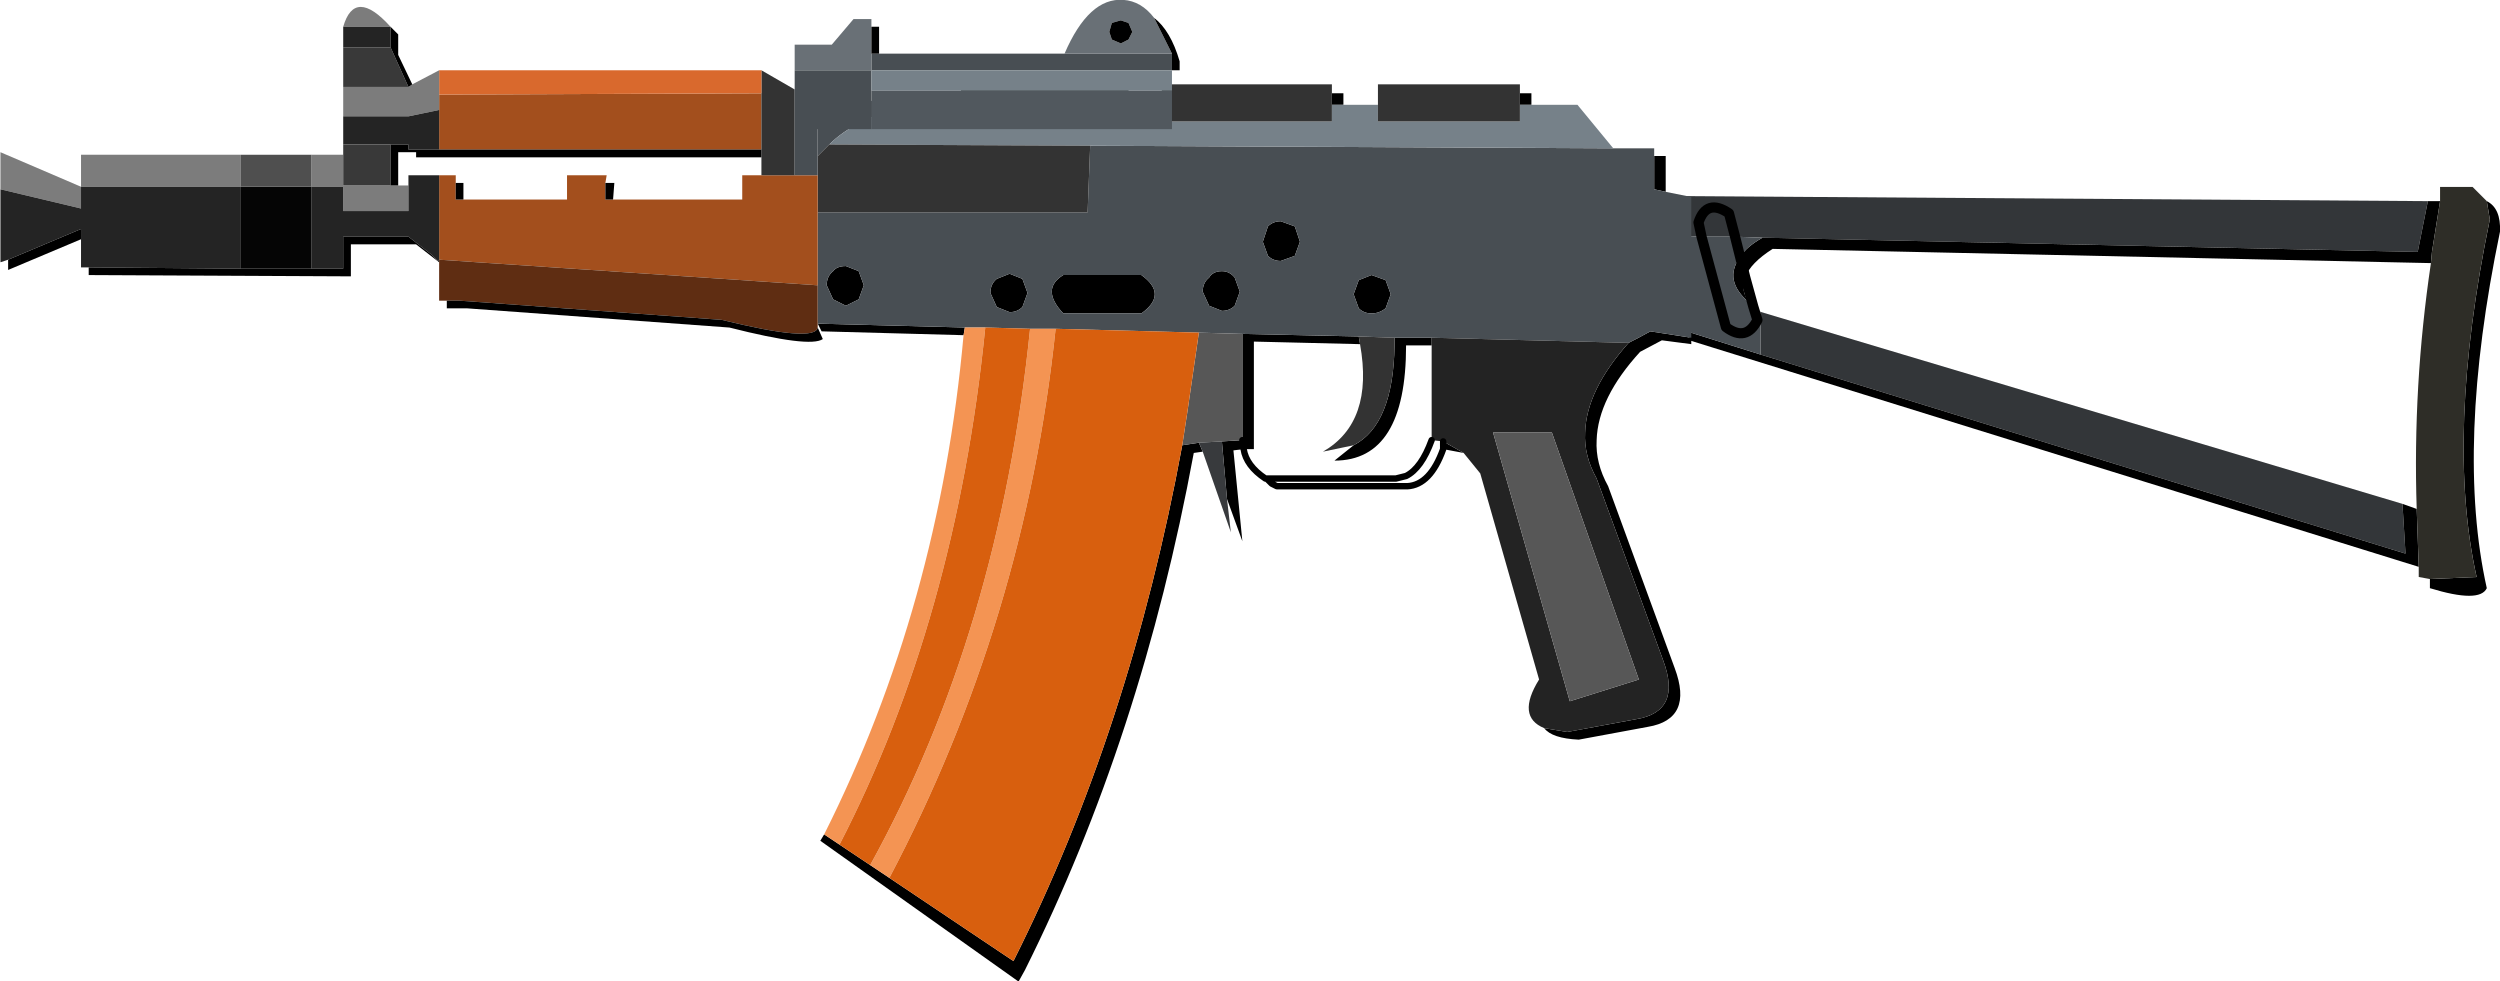
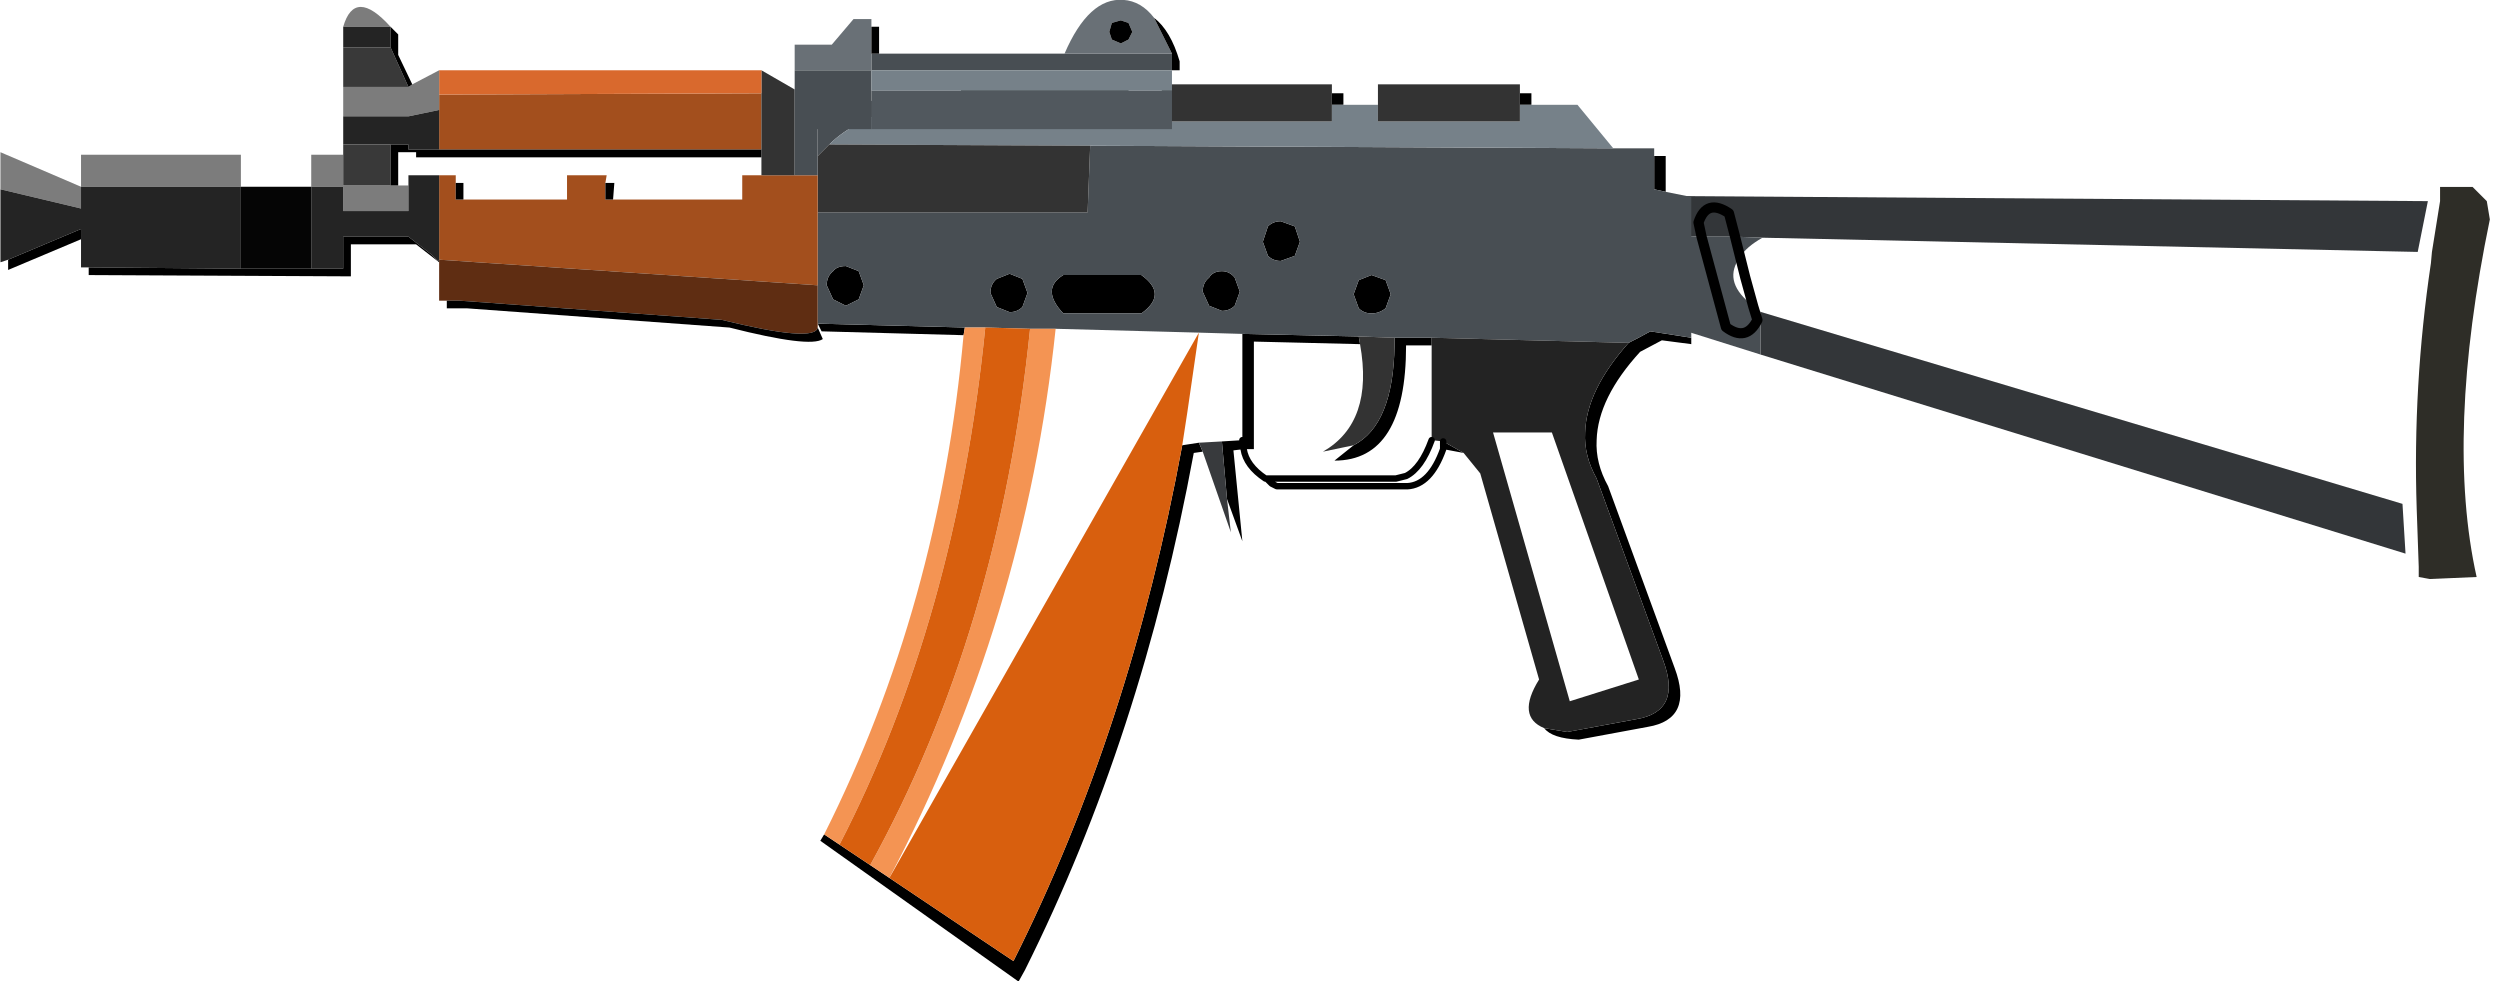
<svg xmlns="http://www.w3.org/2000/svg" xmlns:xlink="http://www.w3.org/1999/xlink" height="48.3px" width="123.05px">
  <g transform="matrix(1.0, 0.0, 0.0, 1.0, -11.95, -13.05)">
    <use height="33.65" transform="matrix(1.0, 0.0, 0.0, 1.0, 16.1, 15.5)" width="118.9" xlink:href="#shape0" />
    <use height="35.05" transform="matrix(1.259, 0.0, 0.0, 1.26, 52.2, 17.2)" width="34.15" xlink:href="#shape1" />
    <use height="13.35" transform="matrix(1.259, 0.0, 0.0, 1.26, 11.972, 13.044)" width="46.1" xlink:href="#shape2" />
  </g>
  <defs>
    <g id="shape0" transform="matrix(1.0, 0.0, 0.0, 1.0, -16.1, -15.5)">
      <path d="M133.35 49.15 L16.1 49.15 16.1 15.5 133.35 15.5 133.35 49.15" fill="#231f23" fill-opacity="0.0" fill-rule="evenodd" stroke="none" />
      <path d="M94.6 24.65 L94.6 22.7 131.45 22.95 130.95 25.45 98.7 24.75 97.35 24.7 95.7 24.7 94.6 24.65 M130.2 37.85 L130.35 40.3 98.6 30.5 98.6 28.4 130.2 37.85 M97.35 24.7 L97.05 23.55 Q95.95 22.8 95.55 24.0 L95.7 24.7 95.55 24.0 Q95.95 22.8 97.05 23.55 L97.35 24.7" fill="#333639" fill-rule="evenodd" stroke="none" />
-       <path d="M134.35 22.95 Q135.05 23.3 135.0 24.45 132.8 35.05 134.35 42.0 134.0 42.75 131.55 42.0 L131.55 41.55 133.85 41.45 Q132.3 34.5 134.5 23.85 L134.35 22.95 M131.0 40.95 L95.1 29.8 95.1 29.4 98.6 30.5 130.35 40.3 130.2 37.85 130.9 38.1 131.0 40.95 M131.45 22.95 L132.05 22.95 131.65 25.45 131.6 26.0 99.2 25.3 Q98.1 26.0 97.85 26.7 L97.6 25.7 97.85 26.7 Q97.6 27.35 98.05 27.95 96.75 26.85 97.6 25.7 97.9 25.2 98.7 24.75 L130.95 25.45 131.45 22.95" fill="#000000" fill-rule="evenodd" stroke="none" />
      <path d="M134.35 22.95 L134.5 23.85 Q132.3 34.5 133.85 41.45 L131.55 41.55 131.0 41.45 131.0 40.95 130.9 38.1 Q130.7 32.05 131.6 26.0 L131.65 25.45 132.05 22.95 132.05 22.25 133.65 22.25 134.35 22.95" fill="#2e2d27" fill-rule="evenodd" stroke="none" />
      <path d="M95.1 29.4 L94.6 29.2 94.6 24.65 95.7 24.7 97.35 24.7 98.7 24.75 Q97.9 25.2 97.6 25.7 96.75 26.85 98.05 27.95 L98.25 28.15 98.45 28.8 Q97.9 29.9 96.9 29.15 L95.7 24.7 96.9 29.15 Q97.9 29.9 98.45 28.8 L98.25 28.15 98.6 28.4 98.6 30.5 95.1 29.4 M97.35 24.7 L97.6 25.7 97.35 24.7" fill="#484e53" fill-rule="evenodd" stroke="none" />
      <path d="M95.7 24.7 L95.55 24.0 Q95.95 22.8 97.05 23.55 L97.35 24.7 M97.6 25.7 L97.85 26.7 M95.7 24.7 L96.9 29.15 Q97.9 29.9 98.45 28.8 L98.25 28.15 97.85 26.7 M97.6 25.7 L97.35 24.7" fill="none" stroke="#000000" stroke-linecap="round" stroke-linejoin="round" stroke-width="0.5" />
    </g>
    <g id="shape1" transform="matrix(1.0, 0.0, 0.0, 1.0, 0.0, 0.0)">
      <path d="M32.7 2.8 L33.15 2.8 33.15 4.2 32.7 4.1 32.7 2.8 M34.15 9.9 L34.15 10.15 33.0 10.0 32.15 10.45 Q30.5 12.25 30.45 13.9 30.4 14.8 30.9 15.7 L33.5 22.8 Q34.25 24.8 32.45 25.1 L29.75 25.6 Q28.7 25.55 28.4 25.15 L29.3 25.3 32.0 24.8 Q33.8 24.5 33.05 22.5 L30.45 15.4 Q29.95 14.5 30.0 13.6 30.05 11.95 31.7 10.1 32.1 9.9 32.55 9.65 L34.15 9.9 M25.25 14.4 L24.45 14.25 24.45 13.95 25.25 14.4 M16.65 14.25 L16.25 14.3 16.6 17.85 16.0 16.2 15.8 13.95 16.6 13.9 16.6 9.75 21.15 9.85 21.2 10.15 17.05 10.05 17.05 14.25 16.65 14.25 16.6 13.9 16.65 14.25 M15.05 14.35 L14.7 14.4 Q12.65 25.5 8.1 34.6 L7.85 35.05 0.1 29.55 0.25 29.3 0.85 29.7 2.05 30.5 2.8 31.0 7.65 34.25 Q12.2 25.2 14.25 14.1 L14.9 14.0 15.05 14.35 M5.7 9.8 L0.15 9.65 0.0 9.35 5.75 9.5 5.7 9.8 M12.15 0.35 L12.6 0.35 12.6 0.8 12.15 0.8 12.15 0.35 M20.1 0.35 L20.55 0.35 20.55 0.8 20.1 0.8 20.1 0.35 M27.45 0.35 L27.9 0.35 27.9 0.8 27.45 0.8 27.45 0.35 M22.4 8.2 L22.2 8.75 Q21.95 8.95 21.65 8.95 21.35 8.95 21.15 8.75 L20.95 8.2 21.15 7.65 21.65 7.45 22.2 7.65 22.4 8.2 M22.55 9.9 L24.0 9.9 24.0 10.2 23.0 10.2 Q23.0 14.7 20.2 14.7 L20.95 14.1 Q22.5 13.3 22.55 10.2 L22.55 9.9 M18.85 6.15 L18.65 6.7 18.1 6.9 Q17.8 6.9 17.6 6.7 L17.4 6.15 17.6 5.55 Q17.8 5.35 18.1 5.35 L18.65 5.55 18.85 6.15 M12.65 8.95 L9.6 8.95 Q8.7 8.0 9.6 7.45 L12.65 7.45 Q13.7 8.2 12.65 8.95 M15.8 7.3 Q16.1 7.3 16.3 7.55 L16.5 8.1 16.3 8.65 Q16.1 8.85 15.8 8.85 L15.3 8.65 15.05 8.1 Q15.05 7.75 15.3 7.55 15.45 7.3 15.8 7.3 M1.1 7.1 L1.6 7.3 1.8 7.85 1.6 8.4 1.1 8.65 0.6 8.4 0.35 7.85 Q0.35 7.5 0.6 7.3 0.75 7.1 1.1 7.1 M8.0 8.7 Q7.8 8.9 7.5 8.9 L7.0 8.7 6.75 8.15 Q6.75 7.8 7.0 7.6 L7.5 7.4 8.0 7.6 8.2 8.15 8.0 8.7" fill="#000000" fill-rule="evenodd" stroke="none" />
      <path d="M31.1 2.5 L32.7 2.5 32.7 2.8 32.7 4.1 33.15 4.2 34.15 4.4 34.15 9.9 32.55 9.65 Q32.1 9.9 31.7 10.1 L24.0 9.9 22.55 9.9 21.15 9.85 16.6 9.75 14.9 9.7 9.3 9.55 8.3 9.55 6.55 9.5 5.75 9.5 0.0 9.35 0.0 5.0 10.55 5.0 10.65 2.4 31.1 2.5 M0.0 2.8 L0.0 0.65 3.35 0.65 4.0 0.8 3.4 0.9 Q1.45 1.35 0.45 2.35 L0.0 2.8 M22.4 8.2 L22.2 7.65 21.65 7.45 21.15 7.65 20.95 8.2 21.15 8.75 Q21.35 8.95 21.65 8.95 21.95 8.95 22.2 8.75 L22.4 8.2 M18.85 6.15 L18.65 5.55 18.1 5.35 Q17.8 5.35 17.6 5.55 L17.4 6.15 17.6 6.7 Q17.8 6.9 18.1 6.9 L18.65 6.7 18.85 6.15 M15.8 7.3 Q15.45 7.3 15.3 7.55 15.05 7.75 15.05 8.1 L15.3 8.65 15.8 8.85 Q16.1 8.85 16.3 8.65 L16.5 8.1 16.3 7.55 Q16.1 7.3 15.8 7.3 M12.65 8.95 Q13.7 8.2 12.65 7.45 L9.6 7.45 Q8.7 8.0 9.6 8.95 L12.65 8.95 M8.0 8.7 L8.2 8.15 8.0 7.6 7.5 7.4 7.0 7.6 Q6.75 7.8 6.75 8.15 L7.0 8.7 7.5 8.9 Q7.8 8.9 8.0 8.7 M1.1 7.1 Q0.75 7.1 0.6 7.3 0.35 7.5 0.35 7.85 L0.6 8.4 1.1 8.65 1.6 8.4 1.8 7.85 1.6 7.3 1.1 7.1" fill="#484e53" fill-rule="evenodd" stroke="none" />
      <path d="M4.0 0.8 L5.6 0.8 5.6 1.45 12.15 1.45 12.15 0.8 12.6 0.8 13.45 0.8 13.45 1.45 20.1 1.45 20.1 0.8 20.55 0.8 21.9 0.8 21.9 1.45 27.45 1.45 27.45 0.8 27.9 0.8 29.7 0.8 31.1 2.5 10.65 2.4 0.45 2.35 Q1.45 1.35 3.4 0.9 L4.0 0.8" fill="#768189" fill-rule="evenodd" stroke="none" />
      <path d="M0.0 5.0 L0.0 2.8 0.45 2.35 10.65 2.4 10.55 5.0 0.0 5.0 M5.6 0.8 L5.6 0.0 12.15 0.0 12.15 0.35 12.15 0.8 12.15 1.45 5.6 1.45 5.6 0.8 M13.45 0.8 L13.45 0.0 20.1 0.0 20.1 0.35 20.1 0.8 20.1 1.45 13.45 1.45 13.45 0.8 M21.9 0.8 L21.9 0.0 27.45 0.0 27.45 0.35 27.45 0.8 27.45 1.45 21.9 1.45 21.9 0.8 M21.15 9.85 L22.55 9.9 22.55 10.2 Q22.5 13.3 20.95 14.1 L19.75 14.35 Q21.75 13.2 21.2 10.15 L21.15 9.85" fill="#333333" fill-rule="evenodd" stroke="none" />
      <path d="M28.4 25.15 Q27.3 24.7 28.2 23.25 L25.9 15.2 25.25 14.4 24.45 13.95 24.0 13.9 24.0 10.2 24.0 9.9 31.7 10.1 Q30.05 11.95 30.0 13.6 29.95 14.5 30.45 15.4 L33.05 22.5 Q33.8 24.5 32.0 24.8 L29.3 25.3 28.4 25.15 M28.7 13.6 L26.4 13.6 29.4 24.1 32.1 23.25 28.7 13.6" fill="#232323" fill-rule="evenodd" stroke="none" />
-       <path d="M16.6 9.75 L16.6 13.9 15.8 13.95 14.9 14.0 14.25 14.1 14.45 12.8 14.9 9.7 16.6 9.75 M28.7 13.6 L32.1 23.25 29.4 24.1 26.4 13.6 28.7 13.6" fill="#575757" fill-rule="evenodd" stroke="none" />
      <path d="M0.25 29.3 Q4.75 20.35 5.7 9.8 L5.75 9.5 6.55 9.5 Q5.4 20.9 0.85 29.7 L0.25 29.3 M8.3 9.55 L9.3 9.55 Q8.1 20.95 2.8 31.0 L2.05 30.5 Q7.1 21.35 8.3 9.55" fill="#f49453" fill-rule="evenodd" stroke="none" />
-       <path d="M14.9 9.7 L14.45 12.8 14.25 14.1 Q12.2 25.2 7.65 34.25 L2.8 31.0 Q8.1 20.95 9.3 9.55 L14.9 9.7 M8.3 9.55 Q7.1 21.35 2.05 30.5 L0.85 29.7 Q5.4 20.9 6.55 9.5 L8.3 9.55" fill="#d85f0e" fill-rule="evenodd" stroke="none" />
+       <path d="M14.9 9.7 L14.45 12.8 14.25 14.1 Q12.2 25.2 7.65 34.25 L2.8 31.0 L14.9 9.7 M8.3 9.55 Q7.1 21.35 2.05 30.5 L0.85 29.7 Q5.4 20.9 6.55 9.5 L8.3 9.55" fill="#d85f0e" fill-rule="evenodd" stroke="none" />
      <path d="M16.0 16.2 L16.15 17.5 15.05 14.35 14.9 14.0 15.8 13.95 16.0 16.2" fill="#383a3d" fill-rule="evenodd" stroke="none" />
      <path d="M24.45 14.25 Q23.95 15.65 23.05 15.7 L17.95 15.7 17.75 15.6 17.55 15.4 17.5 15.4 Q16.75 14.9 16.65 14.25 M16.6 13.9 L16.65 14.25 M24.0 13.9 Q23.6 15.0 23.0 15.3 L22.6 15.4 17.55 15.4 M24.45 14.25 L24.45 13.95" fill="none" stroke="#000000" stroke-linecap="round" stroke-linejoin="round" stroke-width="0.25" />
    </g>
    <g id="shape2" transform="matrix(1.0, 0.0, 0.0, 1.0, 0.3, 0.6)">
      <path d="M31.65 6.25 L31.65 10.55 16.85 9.55 16.85 6.25 17.5 6.25 17.5 6.55 17.5 7.2 17.8 7.2 21.85 7.2 21.85 6.25 23.4 6.25 23.35 6.55 23.35 7.2 23.65 7.2 28.7 7.2 28.7 6.25 29.45 6.25 30.75 6.25 31.65 6.25 M29.45 3.05 L29.45 5.25 16.85 5.25 16.85 3.7 16.85 3.1 29.45 3.05" fill="#a34f1d" fill-rule="evenodd" stroke="none" />
      <path d="M29.45 2.15 L30.75 2.9 30.75 6.25 29.45 6.25 29.45 5.55 29.45 5.25 29.45 3.05 29.45 2.15" fill="#333333" fill-rule="evenodd" stroke="none" />
      <path d="M16.85 2.15 L29.45 2.15 29.45 3.05 16.85 3.1 16.85 2.15" fill="#d9692d" fill-rule="evenodd" stroke="none" />
      <path d="M31.65 10.55 L31.65 12.2 Q31.55 12.8 27.9 11.9 L17.65 11.15 17.15 11.15 16.85 11.15 16.85 9.65 16.85 9.55 31.65 10.55" fill="#5f2d12" fill-rule="evenodd" stroke="none" />
      <path d="M-0.3 6.8 L-0.3 5.35 2.85 6.7 2.85 5.45 9.1 5.45 9.1 6.7 2.85 6.7 2.85 7.55 -0.3 6.8 M11.85 5.45 L13.1 5.45 13.1 6.65 14.95 6.65 15.25 6.65 15.65 6.65 15.65 7.65 13.1 7.65 13.1 6.7 11.85 6.7 11.85 5.45 M13.1 3.95 L13.1 2.8 15.65 2.8 15.8 2.7 16.85 2.15 16.85 3.1 16.85 3.7 15.65 3.95 13.1 3.95 M13.1 0.45 Q13.55 -1.1 14.95 0.45 L13.1 0.45" fill="#7c7c7c" fill-rule="evenodd" stroke="none" />
      <path d="M3.15 9.85 L2.85 9.85 2.85 8.75 2.85 8.35 0.0 9.55 -0.3 9.65 -0.3 6.8 2.85 7.55 2.85 6.7 9.1 6.7 9.1 9.9 3.15 9.85 M13.1 5.05 L13.1 3.95 15.65 3.95 16.85 3.7 16.85 5.25 15.65 5.25 15.65 5.05 14.95 5.05 13.1 5.05 M13.1 1.25 L13.1 0.45 14.95 0.45 14.95 1.25 13.1 1.25 M16.85 6.25 L16.85 9.55 16.8 9.6 16.55 9.35 15.65 8.65 13.1 8.65 13.1 9.9 11.85 9.9 11.85 6.7 13.1 6.7 13.1 7.65 15.65 7.65 15.65 6.65 15.65 6.25 16.85 6.25" fill="#242424" fill-rule="evenodd" stroke="none" />
      <path d="M13.1 5.45 L13.1 5.05 14.95 5.05 14.95 6.65 13.1 6.65 13.1 5.45 M13.1 2.8 L13.1 1.25 14.95 1.25 15.65 2.8 13.1 2.8" fill="#393939" fill-rule="evenodd" stroke="none" />
      <path d="M11.85 6.7 L11.85 9.9 9.1 9.9 9.1 6.7 11.85 6.7" fill="#050505" fill-rule="evenodd" stroke="none" />
-       <path d="M9.1 5.45 L11.85 5.45 11.85 6.7 9.1 6.7 9.1 5.45" fill="#4f4f4f" fill-rule="evenodd" stroke="none" />
      <path d="M45.5 1.5 L45.5 2.15 33.75 2.15 33.75 1.5 34.05 1.5 41.3 1.5 45.5 1.5 M33.75 4.45 L31.65 4.45 31.65 6.25 30.75 6.25 30.75 2.9 30.75 2.15 33.75 2.15 33.75 2.95 33.75 4.45" fill="#484e53" fill-rule="evenodd" stroke="none" />
      <path d="M44.8 0.1 L45.5 1.5 41.3 1.5 Q42.25 -0.7 43.6 -0.6 44.3 -0.55 44.8 0.1 M30.75 2.15 L30.75 1.15 32.2 1.15 33.05 0.15 33.75 0.15 33.75 0.45 33.75 1.5 33.75 2.15 30.75 2.15 M43.15 0.95 L43.5 1.1 43.8 0.95 43.95 0.65 43.8 0.3 43.5 0.2 43.15 0.3 43.05 0.65 43.15 0.95" fill="#697076" fill-rule="evenodd" stroke="none" />
      <path d="M45.5 2.15 L45.5 2.95 33.75 2.95 33.75 2.15 45.5 2.15" fill="#768189" fill-rule="evenodd" stroke="none" />
      <path d="M45.5 2.95 L45.5 4.45 33.75 4.45 33.75 2.95 45.5 2.95" fill="#51585e" fill-rule="evenodd" stroke="none" />
      <path d="M44.8 0.1 Q45.45 0.6 45.8 1.8 L45.8 2.15 45.5 2.15 45.5 1.5 44.8 0.1 M31.65 12.2 L31.85 12.65 Q31.35 13.0 28.2 12.2 L17.95 11.45 17.15 11.45 17.15 11.15 17.65 11.15 27.9 11.9 Q31.55 12.8 31.65 12.2 M16.85 9.65 L15.95 8.95 13.4 8.95 13.4 10.2 3.15 10.15 3.15 9.85 9.1 9.9 11.85 9.9 13.1 9.9 13.1 8.65 15.65 8.65 16.55 9.35 16.8 9.6 16.85 9.55 16.85 9.65 M2.85 8.75 L0.0 9.95 0.0 9.55 2.85 8.35 2.85 8.75 M14.95 0.45 L15.25 0.75 15.25 1.55 15.8 2.7 15.65 2.8 14.95 1.25 14.95 0.45 M33.75 0.45 L34.05 0.45 34.05 1.5 33.75 1.5 33.75 0.45 M43.15 0.95 L43.05 0.65 43.15 0.3 43.5 0.2 43.8 0.3 43.95 0.65 43.8 0.95 43.5 1.1 43.15 0.95 M23.65 7.2 L23.35 7.2 23.35 6.55 23.7 6.55 23.65 7.2 M17.8 7.2 L17.5 7.2 17.5 6.55 17.8 6.55 17.8 7.2 M29.45 5.25 L29.45 5.55 15.95 5.55 15.95 5.35 15.25 5.35 15.25 6.65 14.95 6.65 14.95 5.05 15.65 5.05 15.65 5.25 16.85 5.25 29.45 5.25" fill="#000000" fill-rule="evenodd" stroke="none" />
    </g>
  </defs>
</svg>